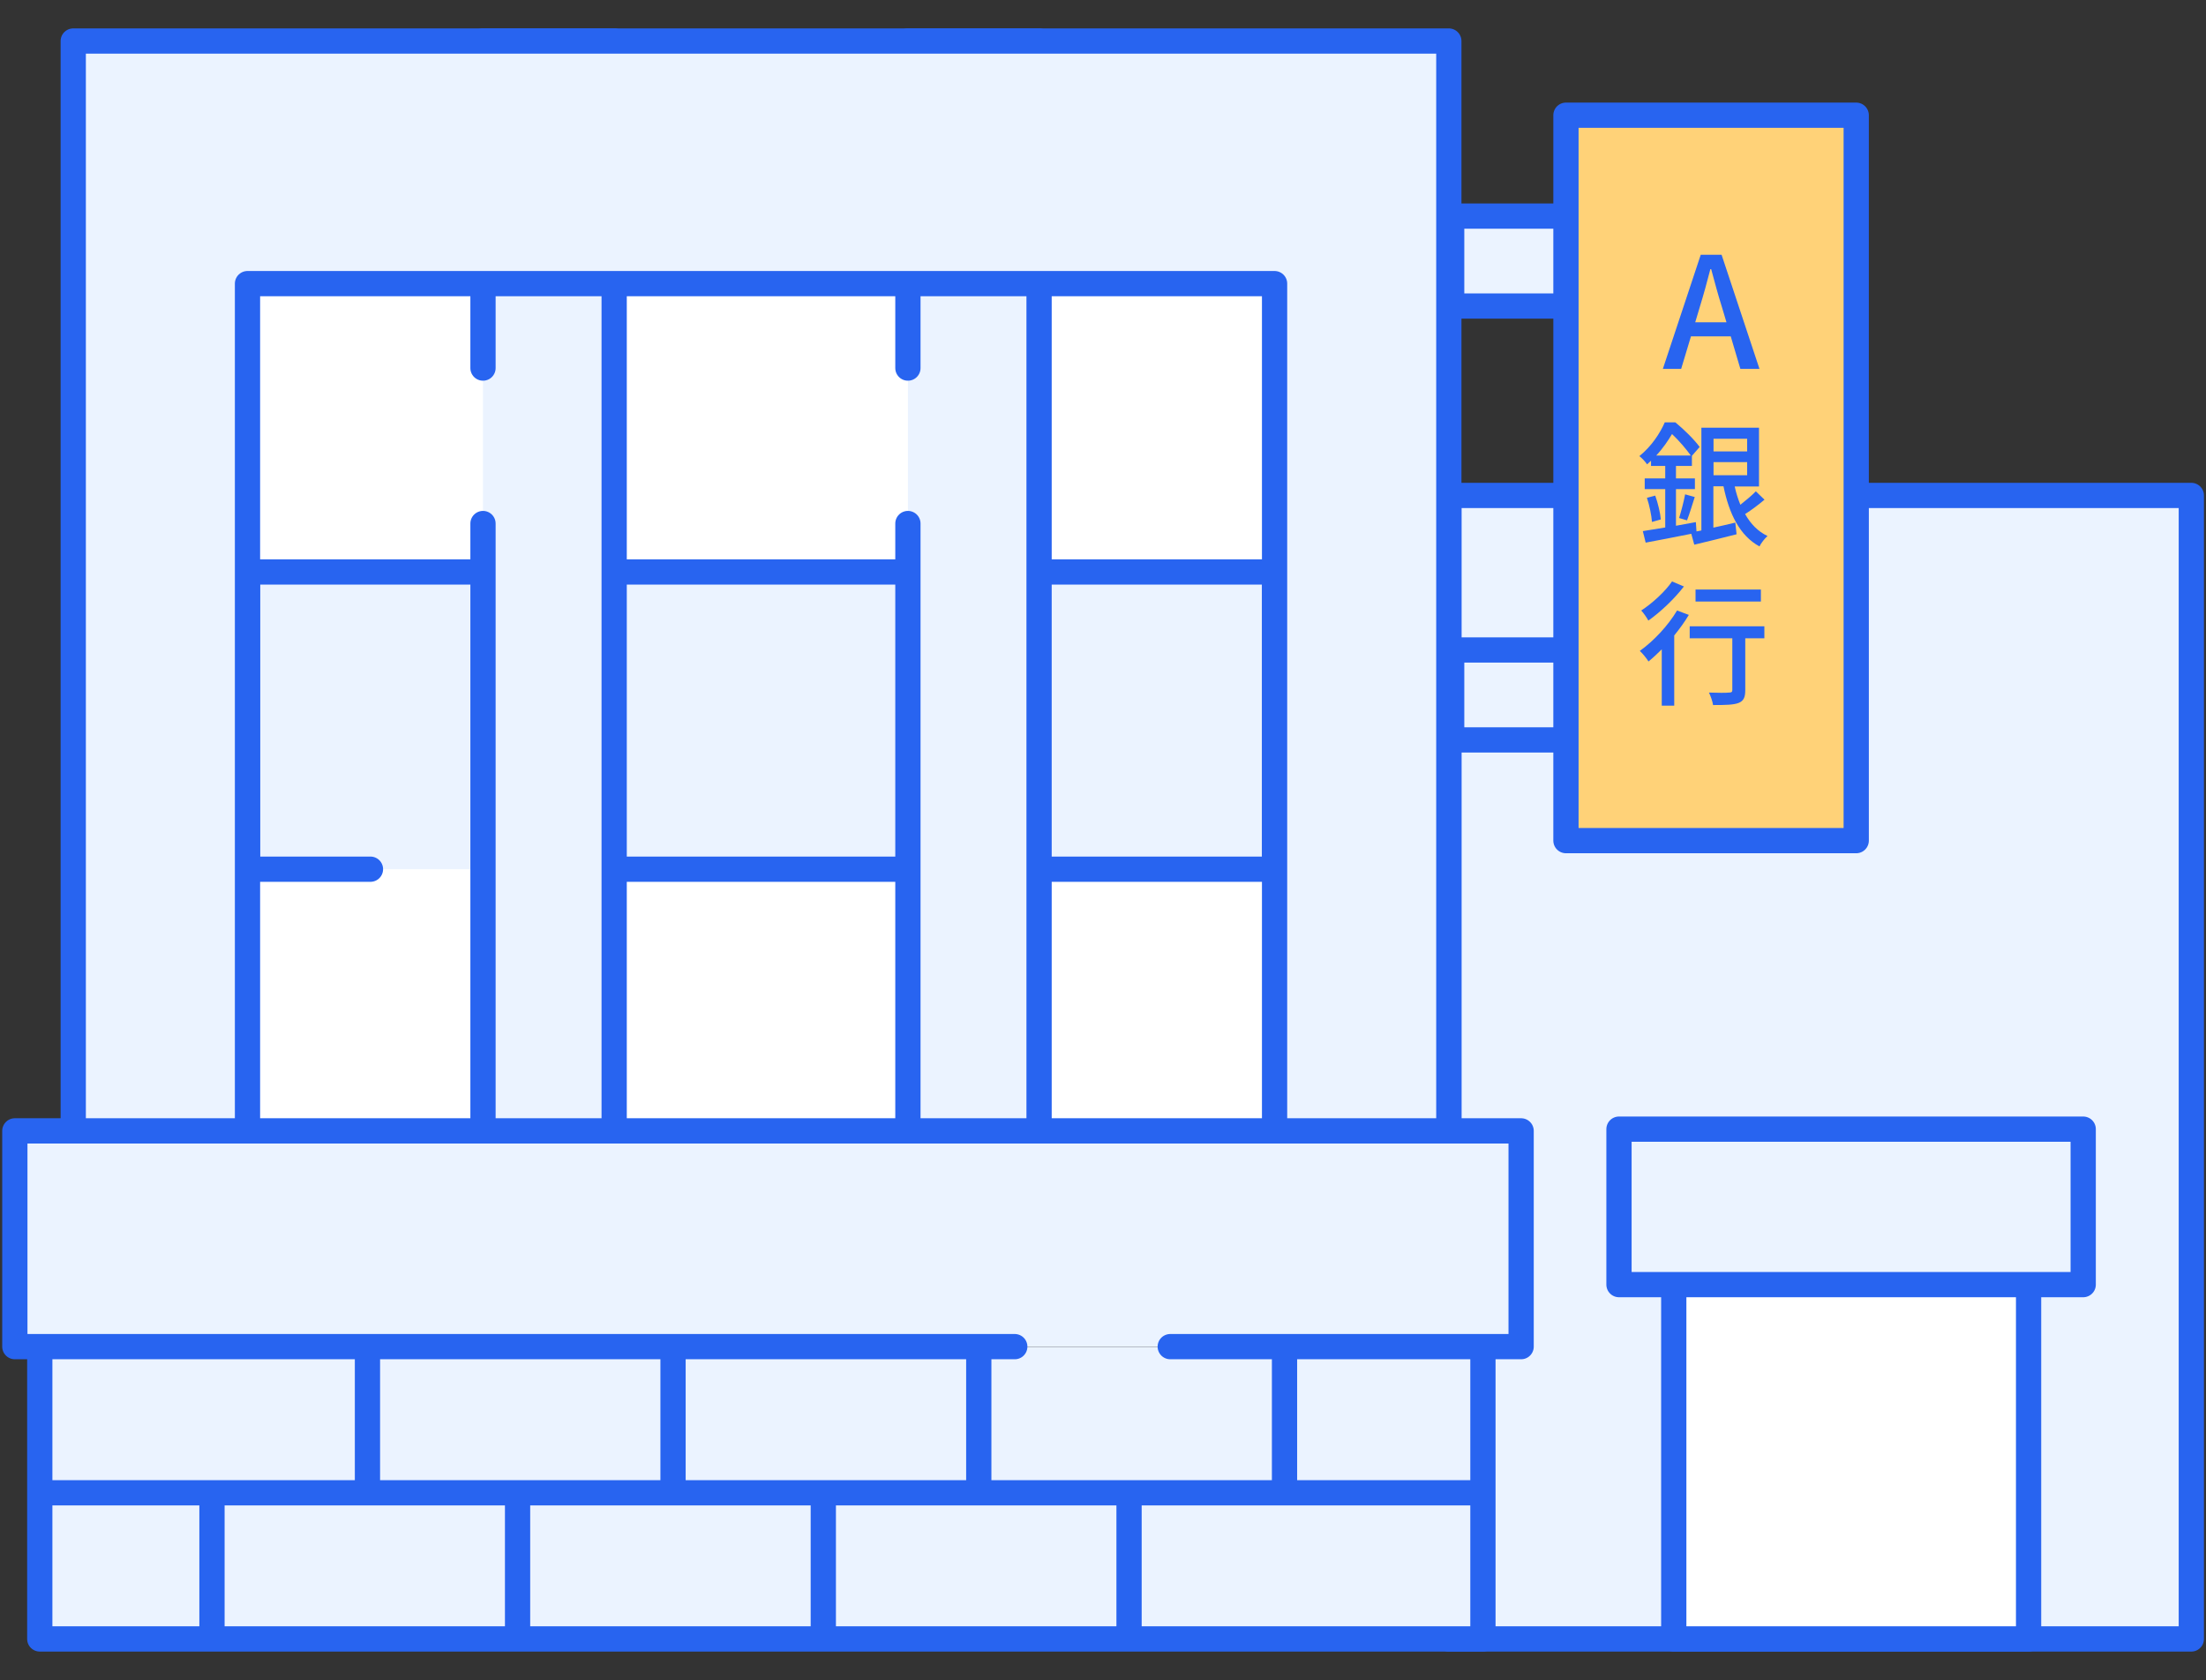
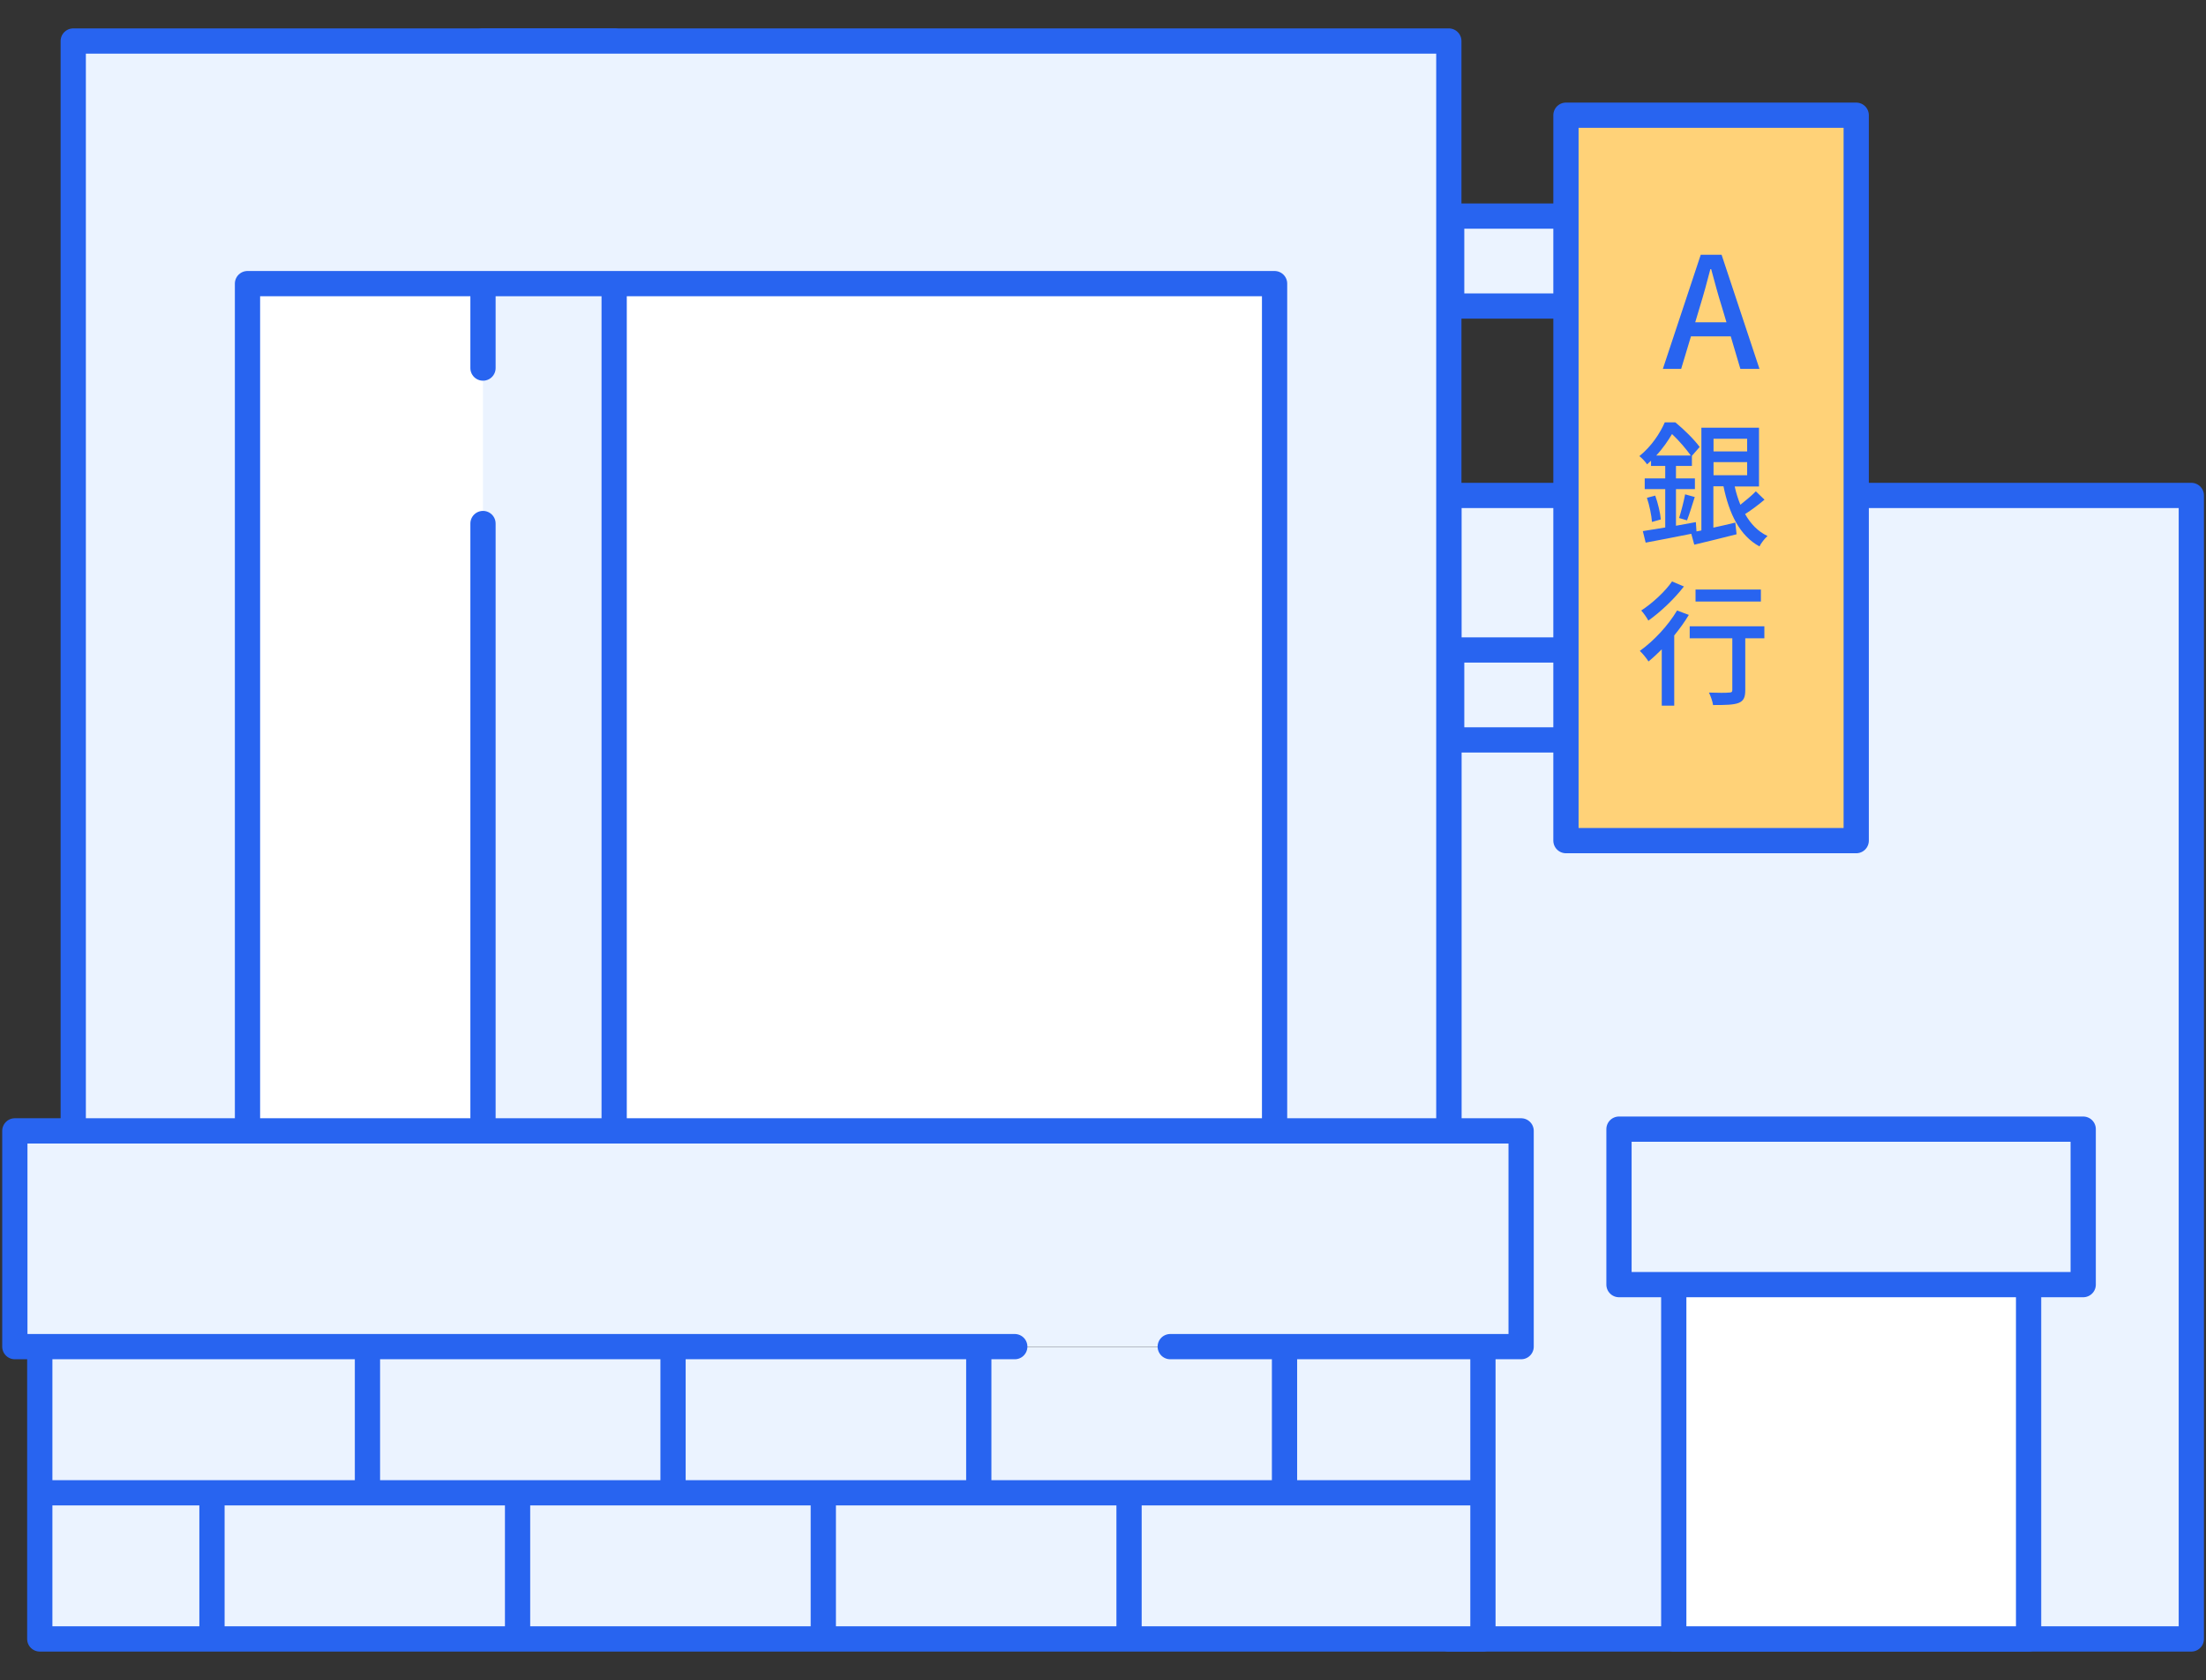
<svg xmlns="http://www.w3.org/2000/svg" id="_レイヤー_1" viewBox="0 0 139.76 106.45">
  <rect x="0" y="0" width="139.76" height="106.45" fill="#333333" stroke="none" />
  <defs>
    <style>.cls-1,.cls-2,.cls-3,.cls-4,.cls-5,.cls-6{stroke:#2864f0;stroke-linecap:round;stroke-linejoin:round;stroke-width:1.6px;}.cls-1,.cls-3{fill:none;}.cls-1,.cls-5{stroke-dasharray:0 0 131.33 9.85;}.cls-2,.cls-5,.cls-6,.cls-7{fill:#ebf3ff;}.cls-4,.cls-6{stroke-dasharray:0 0 131.33 13.13;}.cls-4,.cls-8{fill:#fff;}.cls-9{fill:#2864f0;}.cls-9,.cls-8,.cls-10,.cls-7{stroke-width:0px;}.cls-10{fill:#ffd278;}</style>
  </defs>
  <rect class="cls-8" x="15.68" y="17.97" width="65.07" height="53.69" />
  <rect class="cls-7" x="91.79" y="31.39" width="47.04" height="72.45" />
  <rect class="cls-3" x="91.79" y="31.39" width="47.04" height="72.45" />
-   <rect class="cls-5" x="15.68" y="36.24" width="65.07" height="18.83" />
  <rect class="cls-5" x="30.6" y="2.6" width="8.31" height="72.64" />
-   <rect class="cls-5" x="57.52" y="2.6" width="8.31" height="72.64" />
  <polygon class="cls-7" points="80.75 2.6 15.68 2.6 4.64 2.6 4.64 17.97 4.64 75.23 15.68 75.23 15.68 17.97 80.75 17.97 80.75 75.23 91.79 75.23 91.79 17.97 91.79 2.6 80.75 2.6" />
  <polygon class="cls-3" points="4.64 2.6 4.64 17.97 4.64 75.23 15.68 75.23 15.68 17.97 80.75 17.97 80.75 75.23 91.79 75.23 91.79 17.97 91.79 2.6 80.75 2.6 15.68 2.6 4.64 2.6" />
  <polyline class="cls-5" points="93.95 85.33 93.95 103.84 2.52 103.84 2.52 85.33" />
  <line class="cls-5" x1="2.52" y1="81.52" x2="93.95" y2="81.52" />
  <rect class="cls-4" x="106.04" y="79.42" width="22.48" height="24.42" />
  <line class="cls-1" x1="2.91" y1="94.58" x2="93.77" y2="94.58" />
  <line class="cls-1" x1="42.64" y1="85.33" x2="42.64" y2="94.52" />
  <line class="cls-1" x1="23.28" y1="85.33" x2="23.28" y2="94.52" />
  <line class="cls-1" x1="81.38" y1="85.33" x2="81.38" y2="94.52" />
  <line class="cls-1" x1="62.01" y1="85.33" x2="62.01" y2="94.52" />
  <line class="cls-1" x1="32.79" y1="95.18" x2="32.79" y2="103.71" />
  <line class="cls-1" x1="13.43" y1="95.18" x2="13.43" y2="103.71" />
  <line class="cls-1" x1="71.53" y1="95.18" x2="71.53" y2="103.71" />
  <line class="cls-1" x1="52.16" y1="95.18" x2="52.16" y2="103.71" />
  <rect class="cls-2" x="91.97" y="13.69" width="12.57" height="5.7" />
  <rect class="cls-2" x="91.97" y="41.18" width="12.57" height="5.7" />
  <rect class="cls-8" x="99.21" y="7.3" width="18.39" height="45.96" />
  <rect class="cls-10" x="99.21" y="7.3" width="18.39" height="45.96" />
  <rect class="cls-3" x="99.21" y="7.3" width="18.39" height="45.96" />
  <path class="cls-9" d="m107.75,16.14h1.32l2.4,7.23h-1.21l-.61-2.06h-2.52l-.62,2.06h-1.16l2.4-7.23Zm-.35,4.28h1.98l-.29-.97c-.25-.79-.46-1.59-.68-2.4h-.05c-.21.82-.43,1.62-.67,2.4l-.29.97Z" />
  <path class="cls-9" d="m111.8,31.65c-.38.32-.84.67-1.24.92.35.62.81,1.1,1.42,1.39-.17.15-.41.45-.51.66-1.25-.68-1.92-2.06-2.28-3.81h-.64v2.62c.44-.09.92-.21,1.39-.32l.08.74c-.92.23-1.9.48-2.68.66l-.19-.69c-1.03.21-2.1.41-2.89.56l-.18-.73c.39-.06.88-.14,1.42-.23v-2.43h-1.3v-.68h1.3v-.79h-.9v-.33c-.08.08-.16.15-.25.23-.11-.17-.35-.42-.49-.52.78-.63,1.32-1.47,1.61-2.14h.67c.55.45,1.21,1.1,1.54,1.56l-.49.56v.64h-1.01v.79h1.2v.68h-1.2v2.32c.42-.08.84-.15,1.26-.23l.04.59.31-.06v-6.51h3.65v3.72h-1.54c.09.41.21.79.36,1.16.34-.27.73-.59.98-.85l.55.53Zm-6.93-.24c.17.48.32,1.1.35,1.5l-.56.16c-.03-.42-.16-1.05-.32-1.53l.53-.14Zm2.25-2.55c-.27-.38-.75-.95-1.19-1.36-.25.42-.57.9-1,1.36h2.19Zm-.74,3.96c.13-.42.3-1.06.38-1.5l.61.17c-.16.5-.34,1.1-.49,1.48l-.5-.15Zm2.18-5.02v.8h2.13v-.8h-2.13Zm0,2.31h2.13v-.83h-2.13v.83Z" />
  <path class="cls-9" d="m107,38.95c-.26.44-.58.88-.93,1.31v4.45h-.79v-3.57c-.28.28-.57.55-.84.77-.1-.17-.38-.52-.55-.67.87-.62,1.79-1.6,2.36-2.56l.75.28Zm-.32-1.79c-.58.76-1.47,1.61-2.25,2.16-.09-.18-.31-.49-.45-.64.71-.46,1.53-1.22,1.95-1.84l.76.32Zm5.12,3.28h-1.23v3.29c0,.45-.1.68-.43.81-.32.12-.82.13-1.61.13-.03-.23-.15-.56-.26-.79.55.02,1.12.02,1.27,0,.16,0,.21-.04.21-.16v-3.28h-2.7v-.76h4.73v.76Zm-.24-2.33h-4.14v-.76h4.14v.76Z" />
  <rect class="cls-6" x="102.57" y="71.54" width="29.41" height="9.85" />
  <rect class="cls-5" x=".94" y="71.65" width="95.43" height="13.67" />
</svg>